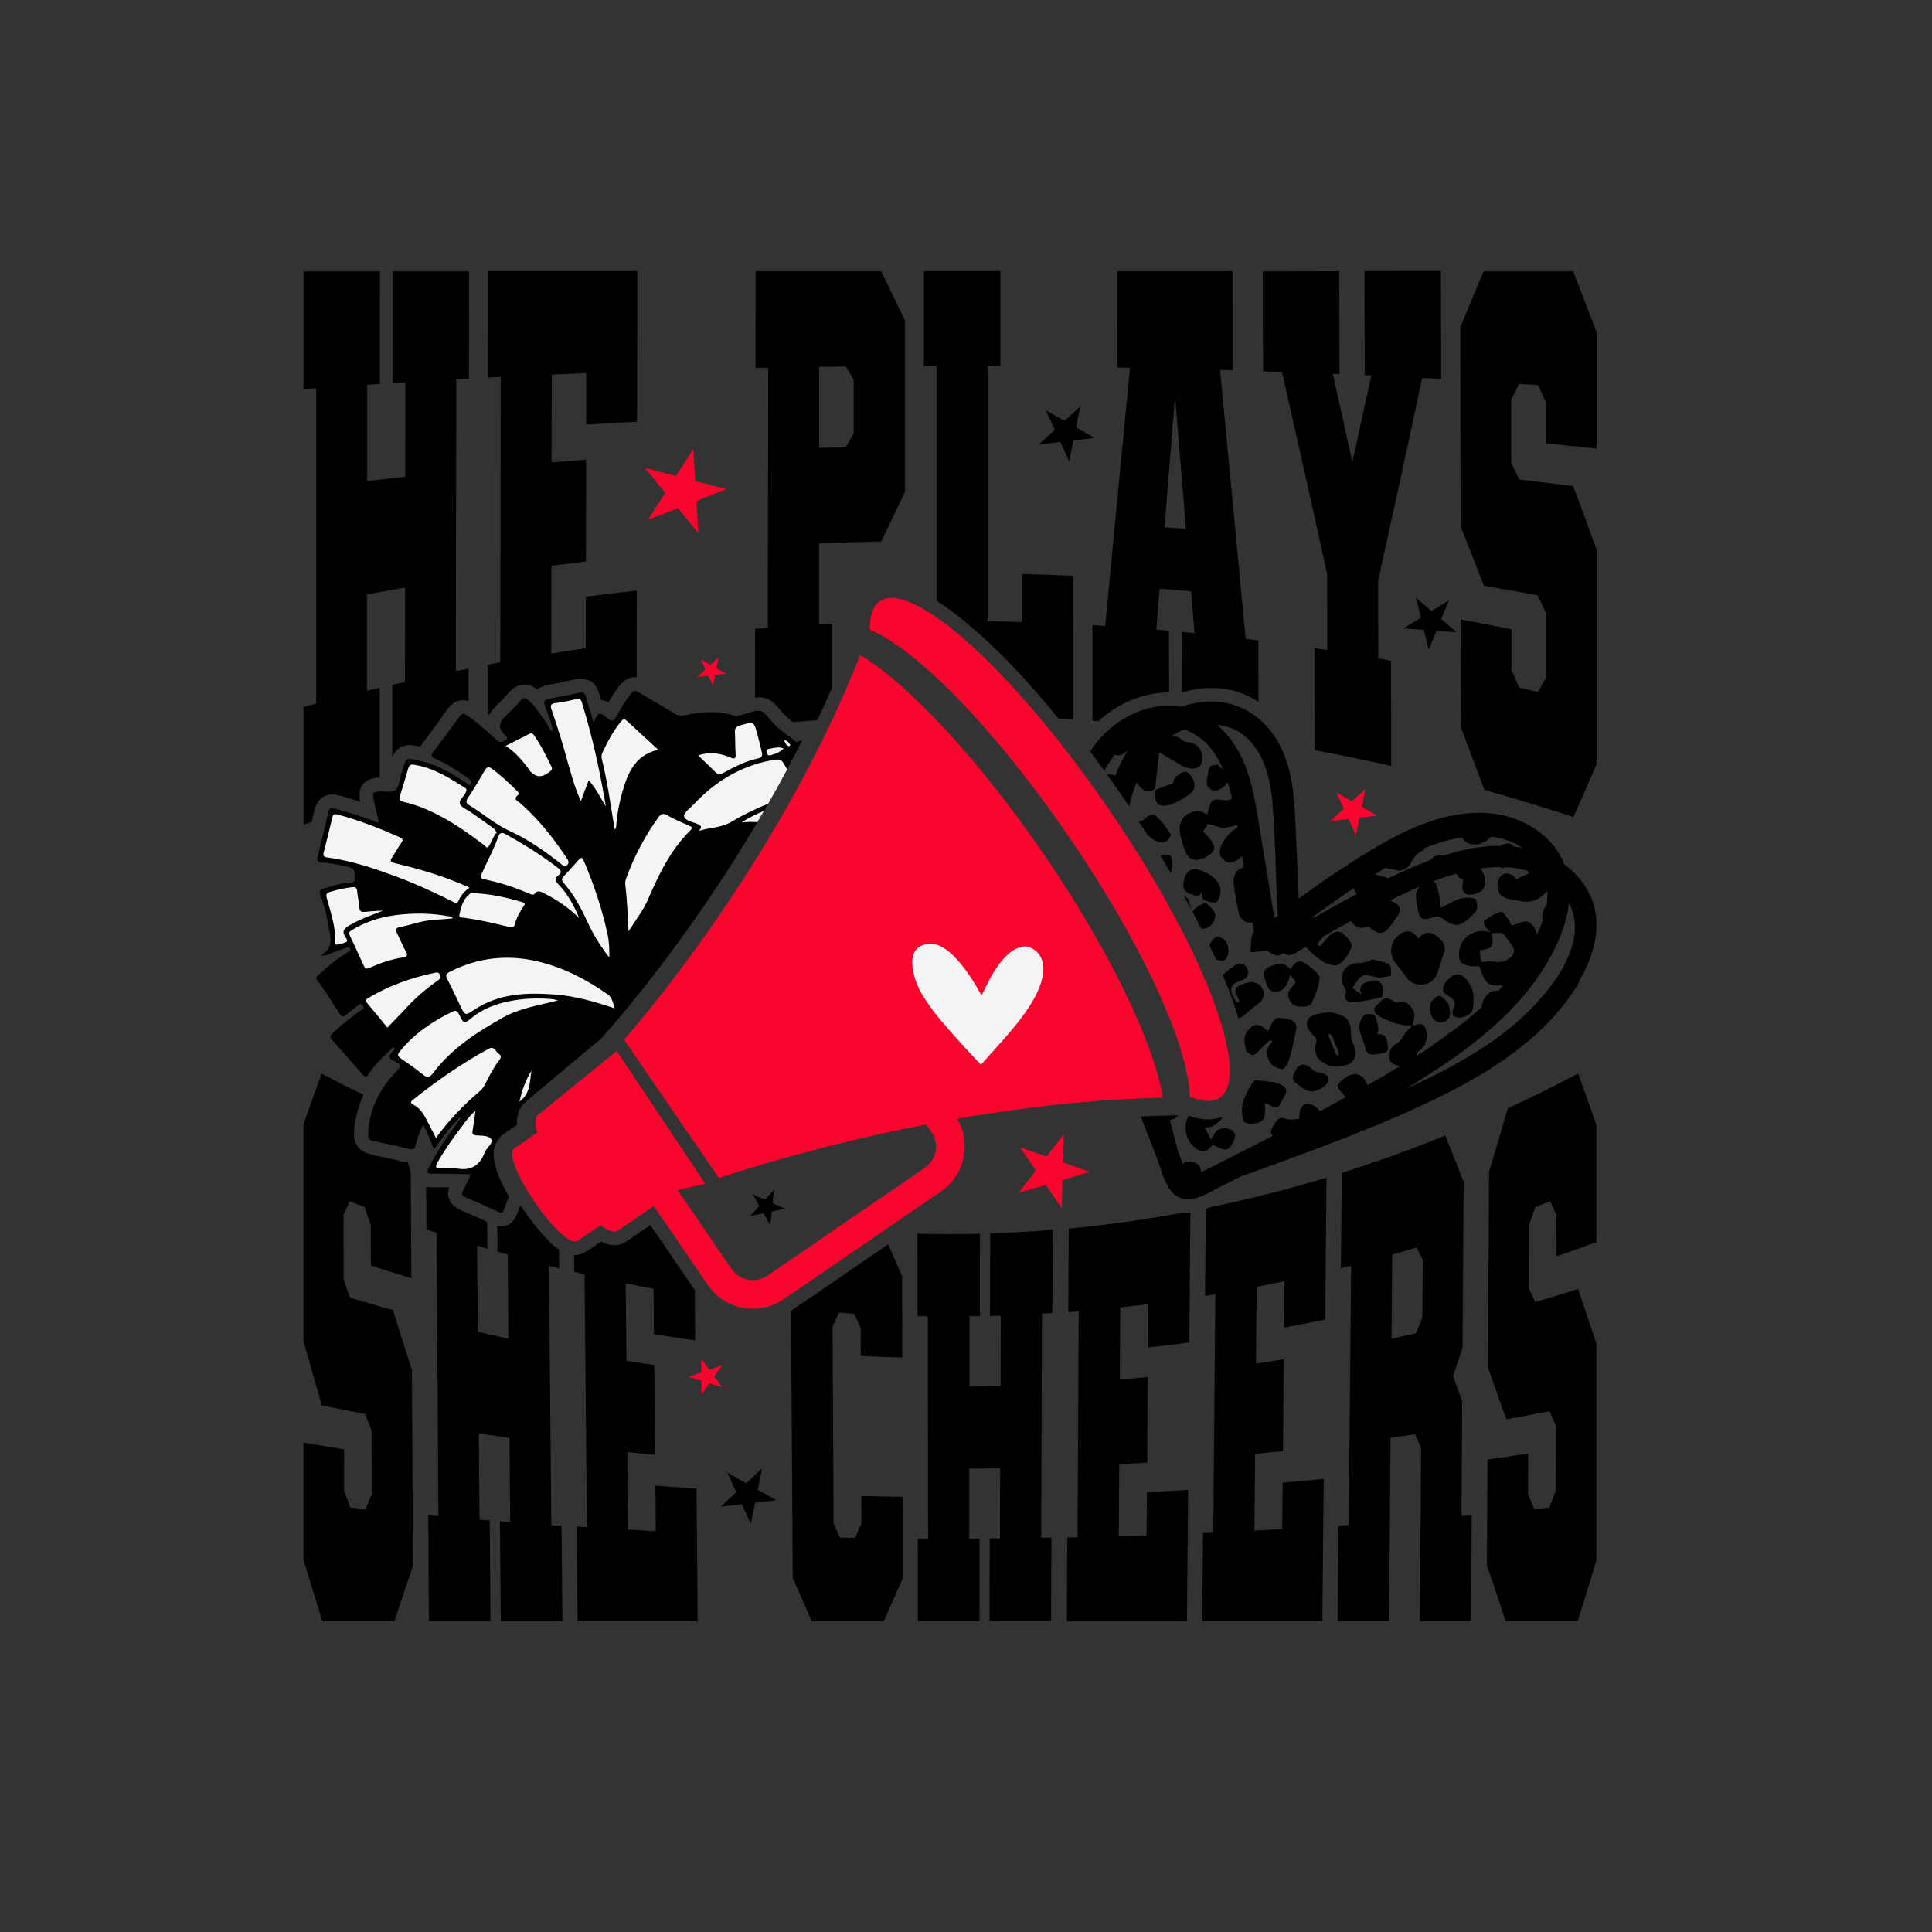
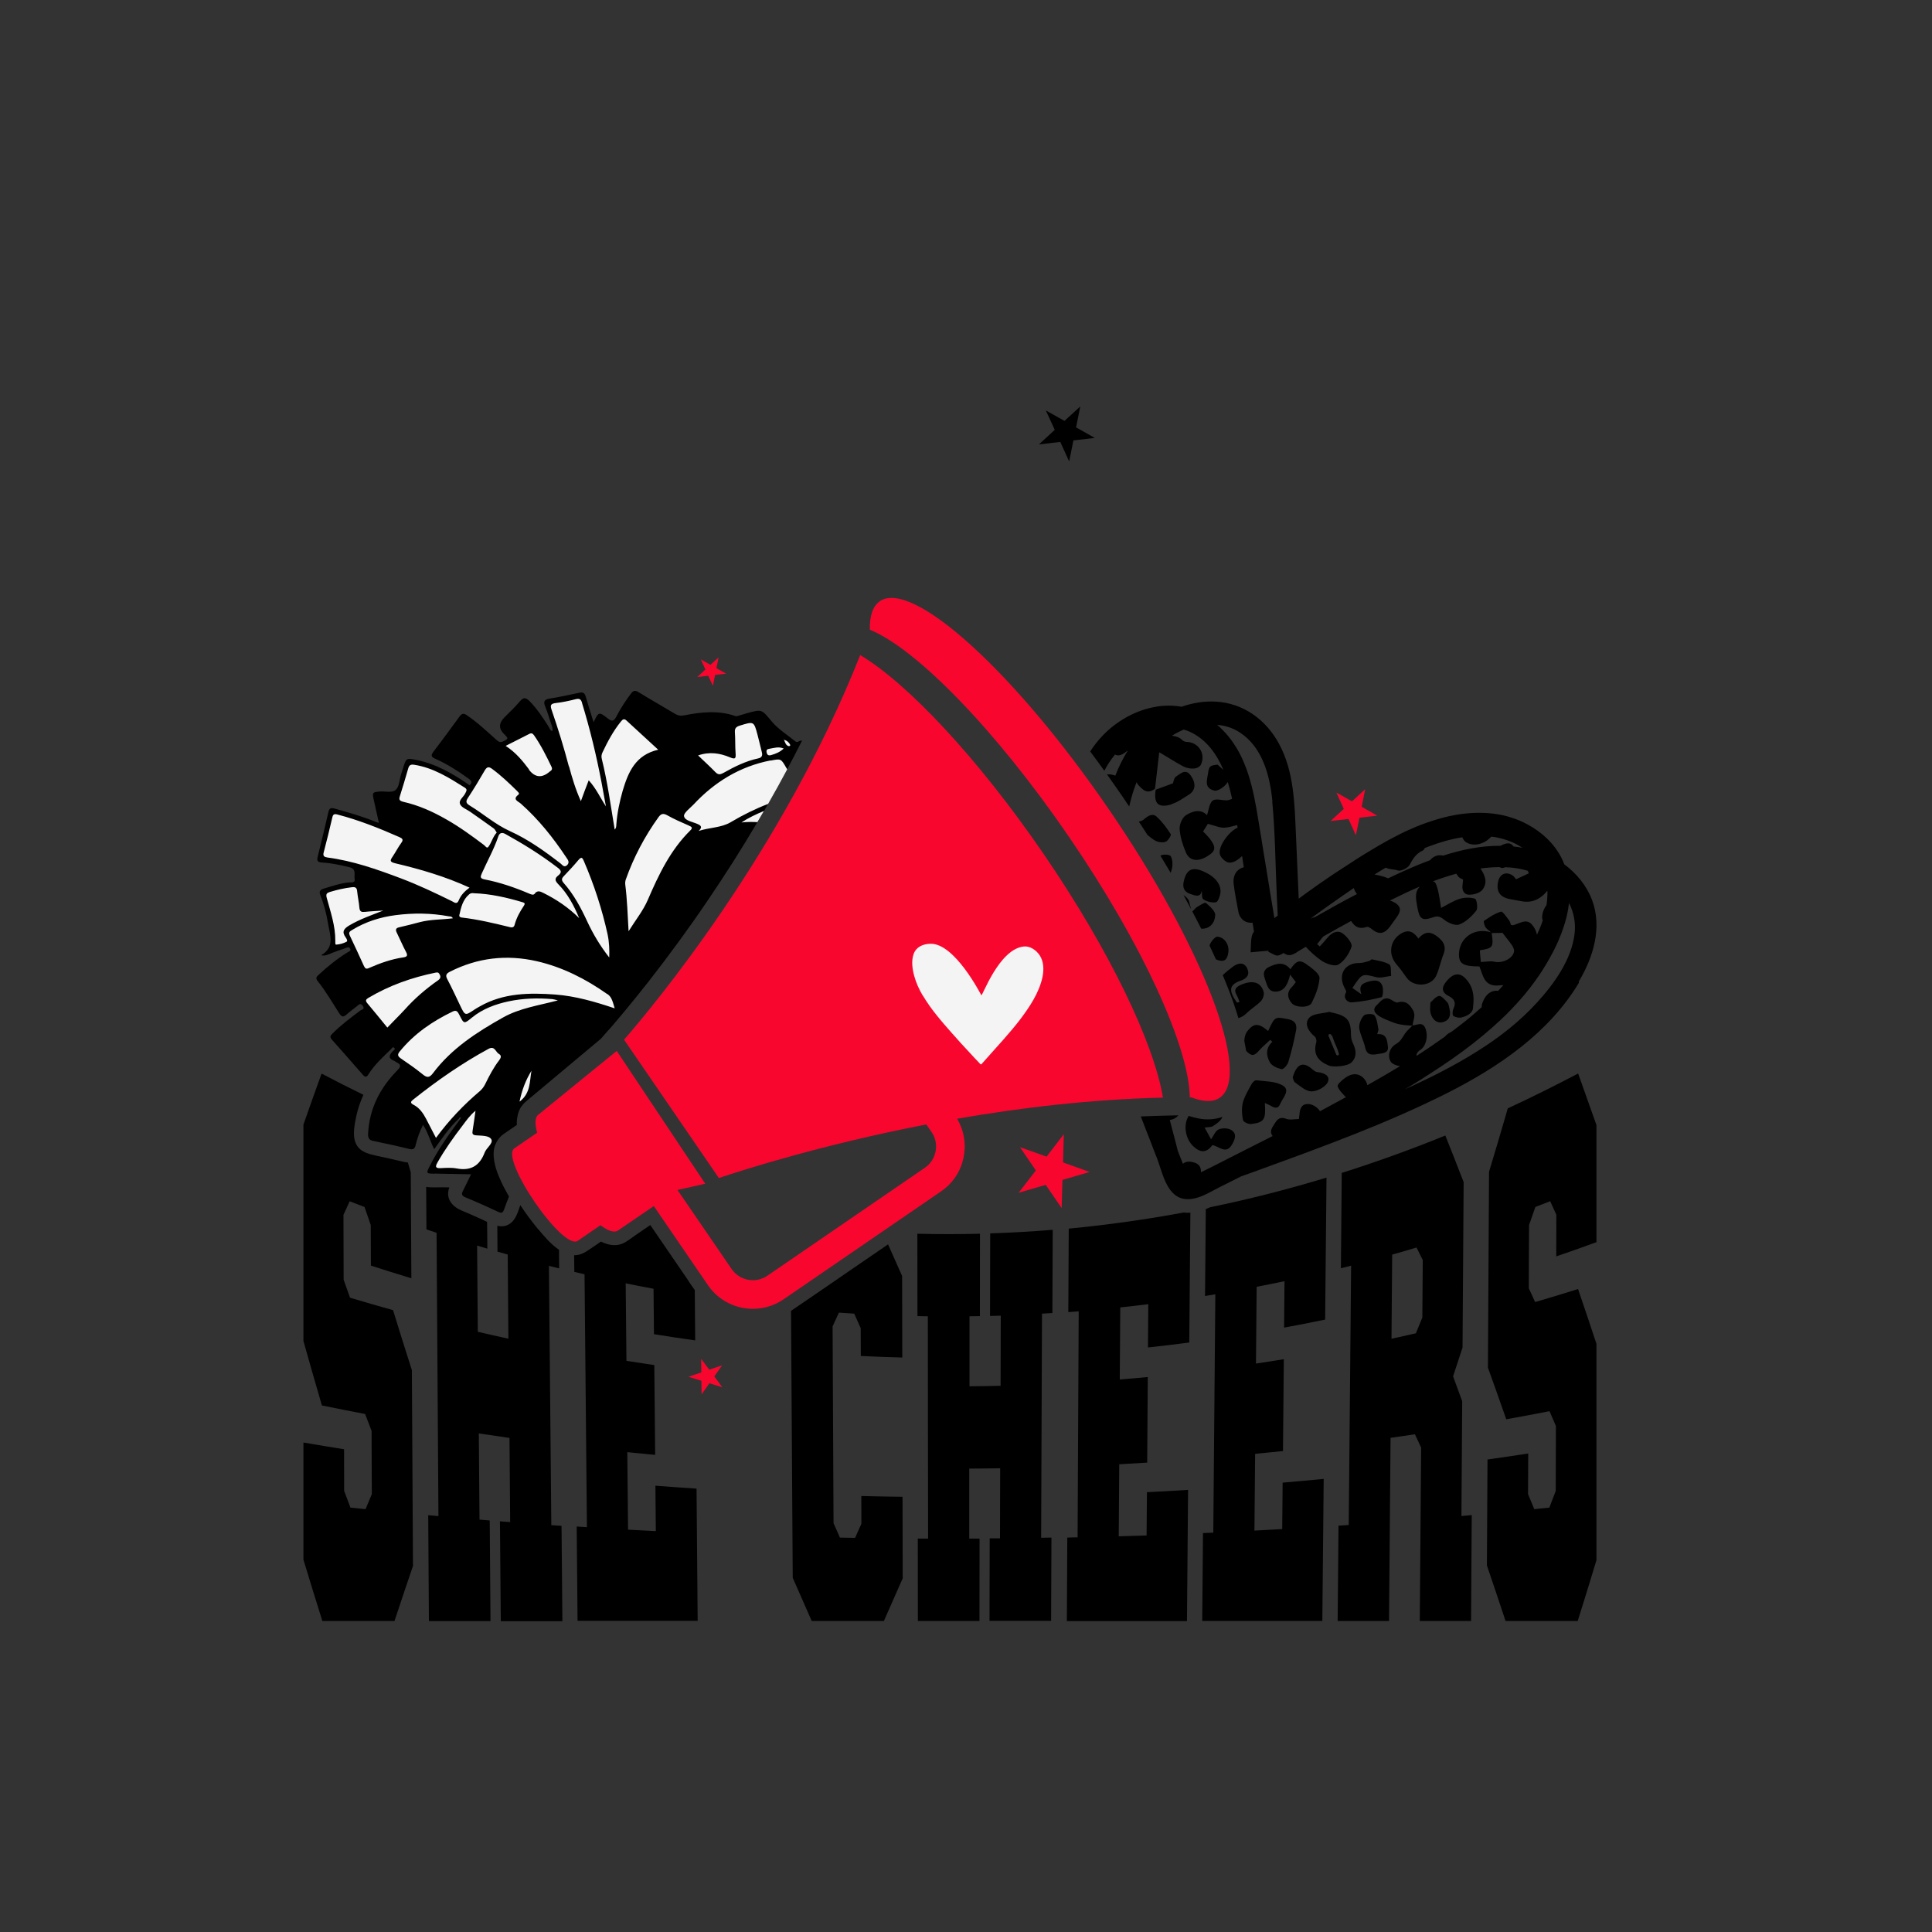
<svg xmlns="http://www.w3.org/2000/svg" viewBox="0 0 2268 2268" version="1.1" id="Capa_1">
  <rect x="0" y="0" width="2268" height="2268" fill="#333333" stroke="none" />
  <defs>
    <style>
      .st0 {
        fill: #f4f4f4;
      }

      .st1 {
        fill: #f9062f;
      }
    </style>
  </defs>
-   <polygon points="816.1 564.7 813.9 527.1 793.5 558.9 757 549.4 780.9 578.5 760.6 610.3 795.8 596.5 819.7 625.7 817.5 588.1 852.6 574.2 816.1 564.7" class="st1" />
  <path d="M1365.2,1288.5c-84.9,2-167.6,11.9-241.7,24.8,17.1,28.6,9.2,66.1-18.7,85.2l-185,126.8c-29,19.8-68.8,12.5-88.7-16.6l-63.6-92.9-41.9,28.6c-4.7,3.2-12.1.4-20.7-6.1l-26.7,18.3c-17.5,12-92-96.6-74.3-108.6l26.7-18.3c-2.9-10.4-2.9-18.3,1.8-21.5l91.6-74.5,103.9,155.9-32.6,7.3,63.6,92.9c9.4,13.7,28.3,17.2,41.9,7.8l185-126.8c13.7-9.4,17.2-28.3,7.8-41.9l-6.2-8.9c-121.4,23.5-213.9,52.9-243.5,62.9l-111.3-162.4c34.3-39.4,186.2-221.4,277.2-451.5,55.5,33.1,137.8,120.4,215.2,233.3,77.9,113.7,129.7,222.6,140.2,286.2h-.1ZM1032.8,705.9c-8.3,5.7-12,17.1-11.7,33.3,54.4,22.2,147.2,116.7,233.6,242.9,86.8,126.6,141.4,247.6,142,306.1.4,0,1,0,1.5-.1,14.2,5.5,25.8,6,33.7.5,38.3-26.2-20-178-130.4-338.8-110.2-161-230.6-270.2-268.8-244h.1Z" class="st1" />
  <path d="M939.8,869.3c-2,.8-4.1,2.8-6.1,1-9.4-7.6-20-14.2-27.6-23.2-12.1-14.3-11.1-14.9-29.4-9.8-3.1.9-6.1,1.9-9.2,2.7-1.4.4-2.5,1.1-4.2.6-19.8-6.9-39.8-4.8-59.8-.9-4.2.9-7.6.4-11.2-1.8-14.1-8.5-28.6-16.7-42.8-25.4-4-2.5-6.2-1.8-8.8,1.7-6.4,8.5-12.2,17.4-17.1,26.9-2.9,5.5-4.9,6.3-10,2.4-10.7-8.4-10.9-7.9-16.8,4.4-3.2-10.5-6.4-20.2-9.2-30.1-1.1-4.2-3.2-5.6-7.4-4.6-11.6,2.5-23.2,5-35,6.9-6.3,1.1-7.6,3.4-5.1,9.5,2.8,6.6,4.6,13.6,7,20.3.9,2.7,2.2,5.4,1.2,8.5-2.9-1.3-3.3-3.9-4.6-5.9-6.5-10.2-13.2-20.3-21.7-29.1-4.5-4.5-7.3-5.4-11.7-.1-5.7,6.8-12.3,12.9-18.5,19.2-6.4,6.6-6.4,13.1,0,19.3,5.3,5.1,5.1,5.6-1.6,8.7-3.7,1.6-5.4-.3-7.7-2.2-11-9.8-21.8-20.1-34.2-28.5-4.1-2.9-6.2-2.3-9,1.5-10.1,13.8-20.1,27.6-30.5,41.1-3.5,4.7-2.3,6.4,2.4,8.4,13.8,6.2,26.5,14.3,38.8,23.2,3.5,2.5,4.8,4.8,1.2,7.8-19.2-13.4-39.2-25-62.4-29.7-12-2.5-12.1-2-15.7,9.8-.7,2.4-1.5,4.7-2.3,7.1-1.9,6.2-1.9,13.9-5.9,17.9-4.4,4.4-12.7,1.7-19.3,2.3-8.4.7-8.7,1.3-6.9,9.5,2,8.8,3.9,17.7,6.1,27.3-2.3-.7-3.4-1-4.5-1.5-15.6-6.3-31.8-10.9-47.9-15.4-4.1-1.1-5.8-.1-6.8,3.9-4,17.5-8.3,35.1-12.6,52.5-1.2,4.6-.5,6.7,4.9,7,11.1.7,22,3,32.8,5.7,8,2.1,4.8,8.8,5.6,13.4,1.1,5.2-4.1,4.2-6.7,4.3-10.3,1-19.8,4.3-29.4,7.2-4.3,1.3-6,3.3-4.1,8,4.4,10.9,7.2,22.1,9.1,33.6,2.1,12.8,8.3,27.2-8.2,36.6,3.5,1,5.9.1,8.5-.9,6.4-2.7,12.9-4.9,19.5-7.2,2-.7,4.5-2.3,6,.3,1.6,3.1-1.8,3.6-3.4,4.7-12,7.5-23,16.3-33.4,26-2.5,2.2-4.1,4-1.4,7.4,9.7,12,17.3,25.4,25.6,38.2,2.9,4.5,5,4.2,8.6,1,3.8-3.4,8.1-6.5,12.1-9.7,2.1-1.7,3.8-4.1,6.6-.5,3.2,4.2-1.2,4.5-2.8,5.7-11.3,8.5-22.5,16.9-32.6,27-1.9,1.9-3.7,3.7-1,6.8,12.4,13.9,24.6,27.8,36.8,41.8,2.4,2.7,4.2,2.9,6.2-.4,7.1-11.4,16.9-20.4,26.5-29.6,1-1,2.2-3.6,4-1.8,1.8,1.8-.6,2.9-1.8,4-4.6,4.7-5.4,8.8,2.1,11.4.9.4,1.6,1.3,2.5,1.6,5.9,2.8,4.8,5.3.7,9.5-20.2,20.6-32.8,45-34.2,74.3-.2,4.7.9,7.4,5.8,8.4,14.3,3,28.4,6,42.6,9.5,4.9,1.2,6.5-.5,7.5-4.9,1.9-7.9,4.6-15.5,8.6-23.4,6,9,8.2,18.9,13.1,28.6,9.3-12.9,17.8-25.7,29.1-36,.5-1.4,1.2-1.9,2.5-1.1-.4.7-.9,1.4-1.4,2.2-13.2,17.6-25.9,35.6-35.8,55.4-3.9,7.7-3.6,8.1,4.9,8.2,1.8-.1,3.4-.2,5.2,0,12.7.2,25.4.4,38.8.7-3.5,7-6.4,13.3-9.5,19.4-2.1,3.9-1.5,5.9,2.9,7.7,13.1,5.4,25.9,11.1,38.6,17.1,4.3,2,5.4.7,6.8-3,1.8-5.1,3.7-10.1,5.7-15-4.1-7.2-7.8-14.1-10.7-20.9-2.5-5.5-4.4-10.9-5.7-16.3-.8-3-1.2-5.8-1.5-9.1-.1-2.1-.3-4.3,0-6.8.2-2.4.7-5,1.9-7.9.7-1.8,1.8-3.9,3-5.7,1.8-2.5,4.1-5,6.8-6.8l15.4-10.6c-.2-2.2,0-4.4.2-6.8.4-2.8,1-5.9,2.1-9,.8-2.1,1.9-4.3,3.4-6.3,1.6-2.3,3.7-4.4,5.9-6.2l87-72.8,7.7-8.8,3.2-3.5c8.5-9.8,24.7-28.9,45.6-55.5,10.9-13.9,23-29.9,36-47.7,10.9-15,22.5-31.4,34.3-48.9,18.4-27.1,37.5-56.9,56.5-89.1,2.6-4.3,5.2-8.8,7.8-13.2,1.6-2.9,3.3-5.6,4.9-8.5,7.5-13.1,15-26.6,22.4-40.5,6.1-11.3,12-22.9,18-34.7-.7.3-1.5.5-2.1.8l.2-.4ZM920.3,867.5l.3.3c.3.3.3.7-.2,1.1.1,0,.3-.3.5-.3,0,0-.3.3-.5.3-.3-.4-.7-.8-1-1.2.3,0,.8-.3,1-.2Z" />
  <path d="M427.4,1134.4c-5.5-12-11-24.2-16.8-36.2-1.9-4.1.6-5.1,3.1-6.7,15.6-9.5,32.8-14.9,50.7-17.2,20.9-2.7,41.8-2.5,62.6,1.4,1.5.2,3.4-.1,4.6,2.3-13,1.7-26.1,1.2-38.7,4.5-8.1,2.2-16.3,4.2-24.4,6.1-3.8.8-4.5,2.8-2.7,6.3,3.7,7.5,6.9,15.2,10.9,22.7,2.4,4.4.8,5.7-3.3,6.3-13.9,2-27.3,6.8-40.1,12.4h0c-3.1,1.5-4.5.9-5.8-1.8ZM620.9,903.4h-.1c7.2,9.5,15.4,10.3,24.6,2.3.1-.1.4-.3.7-.5,2.1-1.3,2.3-3.1,1.3-5.1-6.1-12.7-12.3-25.2-20.4-36.8-1.7-2.5-3.3-3.1-6-1.6-8.7,4.5-17.5,8.8-27.4,13.9,12,7.8,19.9,17.6,27.5,27.7ZM473.6,941.3h0c18,4.1,34.5,11.5,50.5,20.7,15.5,8.8,29.9,19.3,44.1,30,1.5,1.1,3.4,4.6,5.2,2,3.8-5.1,5.1-11.7,9.7-16.6-1.2-1.8-2.1-3.9-3.5-4.9-9.2-6.7-18.4-13-27.7-19.6-4.1-2.9-9.9-4.8-11.7-8.7-2.3-4.8,4.1-8.6,6.1-13.1,1.1-2.3,2.6-4.3-.4-6.3-18.6-11.7-37.1-23.5-59.5-27-4.7-.8-6.2.7-7.3,4.7-3.1,10.7-6.2,21.3-9.6,31.9-1.4,4.2-.7,5.7,4.1,6.9ZM384.1,1006.6c30.1,3.9,58.4,13.9,86.5,24.5,20.6,7.8,40.4,17.2,60.1,26.9,2.6,1.3,5.7,4.2,7.8-1,2.5-6.1,6.8-10.7,12.7-15-28.7-13.2-57.8-21.6-87.3-28.6-6.7-1.6-6-3.4-3-7.8,3.6-5.4,6.5-11.1,10.3-16.3,2.6-3.6,1.2-5-2.1-6.5-23.8-10.5-47.8-20.1-72.9-26.6-3.9-1.1-5.3-.2-6.1,3.5-3.2,13.6-6.5,27.4-10.1,40.9-1.1,4.1.4,5.4,4,5.9h.1ZM428,1070.4c-4.1.6-5.7-.7-6.1-4.8-.5-6.5-2-12.7-2.6-19.1-.3-4.1-1.8-5.5-6-5-8.9,1-17.4,3-26.1,5.6-3.5,1.1-4.8,2.3-3.7,6.7,4.5,16.7,10.3,33.1,10.1,50.6.1,1.5-.4,4.7,1.1,4.5,4.1-.3,8.3-1.4,12-3.3,1.9-1,.1-3.7-.9-5.2-4.9-6.6-2.1-10.2,4-13.9h0c12.6-7.5,26.2-12.1,40.1-17.6-7.3.5-14.7.8-22,1.6ZM556.6,1048.6h0c-3.1-.5-4.7.2-6,1.4-7.4,6.3-9.4,15.3-11.4,24.3-.4,1.8,1.4,2.7,2.8,2.8,19.3,2.2,38.3,6.8,57.1,11.4,2.8.6,4.4-.4,5-2.8,2.2-8.2,6.2-15.5,11-22.6,1.2-1.9,1.2-3.1-1.1-3.8-19.2-5.8-38.7-10.1-57.5-10.7ZM668,899.7c3.6,13.4,7.6,26.8,13.9,40.8,3.2-8.8,6-16.3,9.2-24.5,8.7,9.5,13.4,20.3,20.2,30.6-1.8-9.4-3.4-18.9-5.2-28.3-6-31.5-13.5-62.5-22.9-93.2h.1c-1.3-4.3-3.1-5.4-7.5-4.3-7.6,1.9-15.3,3.6-23.3,4.5-5.6.7-7,2.2-5,7.9,7.5,21.8,14.4,44,20.3,66.5ZM839.7,906.3c3.3,3.4,5.6,3.2,9.5,1h.1c12.9-7.3,26.2-13.9,40.7-17,4.4-.9,5.4-3.4,4.3-7.5-1.7-6.6-3.2-13.4-5-20.1-4.3-16.1-4.3-16-20.8-10.9-4.1,1.3-6.1,2.9-5.8,7.7.6,8.1.2,16.3.8,24.5.4,5.8.2,8-6.7,5-11.5-4.8-23.7-6.9-37.3-2.2,7.4,7.1,14,13.1,20.1,19.4ZM905.5,886.3h.1c5.3-1.5,10.1-3.5,14.4-7.6-5.8-2.5-11-.7-16.3.2-2.9.5-4.5,1-3.7,4.7.9,3.5,3,3.4,5.4,2.8ZM715.2,1123.9s0,0,0,0h0s0,0,0,0ZM713.3,1097c-6.5-29.6-15.9-58.4-27.9-86.2-1.6-3.7-2.7-5.6-6.3-1.3-5.5,6.6-11.5,13-17.4,19.2-2.6,2.7-2.6,4.7-.2,7.6,12,13.5,20.4,29.3,27.9,45.5,7,15,15.4,29,25.8,42.2.3-9.1,0-17.9-1.9-26.9ZM628,1048.6h0c3.2-3.5,6.2-2.2,9.8-.4,15.5,7.7,29.6,17.2,42.1,29.6-6.1-14.7-13.5-28.7-24.6-39.9-4.3-4.4-4.1-6.9.1-10.2,4.7-3.8,3.2-6.2-1.1-9.4-19.3-14.8-39.8-27.5-61.1-39.3-4.9-2.7-7.3-.2-8.3,3.1-5.1,15-12.9,28.8-19.3,43.2-1.8,4-2.1,5.9,3,7,18.2,3.5,35.7,9.5,52.8,16.8,2.3.9,4.7,2.2,6.7-.3ZM551.4,945.7h.1c15.9,9.6,29.9,22.2,47.2,30,21.4,9.7,40.7,23.5,59.3,37.9,2,1.5,4.1,5.2,7.5,2.2,3.5-3.1,1.5-6.2-.7-9.2-15.4-23.2-32.6-44.8-53.5-63.3-3.1-2.7-10.3-4.9-2.5-10.6.3-.2.2-.8.4-1.7-.6-.8-1.5-1.7-2.2-2.5-9.2-9-18.5-17.9-28.9-25.6-4.2-3.2-6.4-3-9.1,1.6-6.3,10.9-12.8,21.7-19.8,32.3-3,4.5-1.6,6.5,2.1,8.7ZM870.4,965.5c6.3-.7,12.5-.7,18.7-.4,2.6-4.3,5.1-8.7,7.7-13.1-9.1,3.8-18.1,8-26.4,13.5ZM772.7,880.1c-13-11.9-25.2-23.1-37.3-34.3-2.8-2.6-4.5-1.3-6.5,1.2-8.9,11-15.6,23.5-21.6,36.2-1.2,2.4-1.6,5.1-.8,7.9,6.7,27.1,10.4,54.7,15.1,82.7,1.9-1.8,1.8-3.9,1.9-5.7,1-13.6,3.8-26.9,7.5-39.9,6.5-21.8,15-42,41.7-48.1ZM808.8,969.2h0c-8.8-3.8-17.7-7.7-26-12.4-4.6-2.4-7-1.3-9.8,2.5-16.3,22.7-29.1,47-38.4,73.2-.6,1.8-.8,3.9-.6,5.8,2.2,17.6,2.8,35.3,3.9,54.9,8.3-13.3,17.2-24.3,22.6-36.9,12.8-29.7,26.6-58.6,50-81.6,3.2-3.1,1.2-4.2-1.8-5.5ZM889.1,965.2s0,0,0,0c0,0,0,.1,0,.1h.1ZM904.6,892.7h-.1c-35.9,7-65.6,25.2-90.3,51.7-4.2,4.4-12,10.1-11.2,13.8,1.1,5.4,10.1,6.5,15.8,9.1,5,2.1,5.5,4.2,1.3,8.2,12.7-4.2,26.4-3.7,37.5-10.2,14.3-8.5,29-15.8,44.1-21.6,7.5-13.1,15-26.6,22.4-40.5-.3-.7-.6-1.2-1-1.7-6.3-11.1-6.3-11-18.5-8.6ZM927.6,874.4c-1.3-2.8-3.5-4.9-6.6-5.7,0,0-.3.3-.5.3,1.3,2.7,1.9,5.9,5.3,6.9.8.2,2.3-.6,1.8-1.5ZM623.9,1257c-6.8,11-11.2,22.6-14,36.2,13.2-9.9,11.7-23.7,14-36.2ZM585.8,1237.4h.1c-4-2.1-5-10.1-12.3-6.2-31.4,17-60.6,37.4-88.4,59.5-3,2.4-4.1,3.9.2,6.2,6.9,3.5,11.2,9.7,14.7,16.3,3.8,7.2,7.5,14.5,11.7,22.6,15.4-21,32.6-38.9,51.7-55.1,2.6-2.3,4.6-5,6.2-8.3,4.7-9.6,9.6-19,16.1-27.5,2-2.6,3.5-5.6,0-7.6ZM514,1151h.1c2.6-2,3.7-3.9,2.1-6.9-1-1.9-1.6-2.9-4.5-2.4-28,5.7-54.5,15-79.2,29.7-2.9,1.7-3.9,3.2-1.4,6.2,8.3,9.8,16.3,19.8,23.6,28.7,6.9-7.3,13.9-14,20.3-21,11.6-13,24.6-24.2,38.8-34.2ZM559,1332.8h-.1c-4.3-.4-4.7-2-4.1-5.5,1.3-7.4,2.1-14.8,3.4-23.4-6.8,5.6-10.9,11.7-15.3,17.5-10.5,13.7-20.5,27.8-29.1,42.8-2.2,3.9-4,7.5,3.4,7.1,6.3-.3,12.9-.8,19.2.4,16.4,3,26.7-3.3,32.5-18.6,2.1-5.7,10.3-10.9,7.9-15.5-2.5-4.8-11.5-4.3-17.7-4.8ZM772.7,880.1s0,0,0,0h0ZM648.7,1172.9c-17.4-1.5-34.8-1-51.7,2.6-15.4,3.3-30.4,8.8-42.9,19-9.4,7.7-9.4,7.8-14.9-3.2-1.8-3.3-3.1-6.1-7.7-3.9-23.9,11.5-45.3,26.1-62.2,46.9-2.8,3.5-2.7,5.4,1.1,8.1,8.7,6,17.5,12,25.7,18.7,5.1,4.2,8,4.3,12.2-1.3,21.7-28.9,51.4-48.1,82.3-65.4,19.4-10.9,41.4-14,64.3-20-3-.8-4.6-1.3-6.3-1.5h.1ZM712.9,1167c-25.3-17.8-52.3-31.6-82.6-38.6-35.5-8.1-69.6-4.2-102.1,12.3-4.4,2.2-5.5,4.3-3.1,8.8,5.3,10,10,20.3,14.9,30.5,6,12.5,5.9,12.6,16.9,5.2,2-1.4,4.2-2.5,6.4-3.8,27.7-15.8,58.1-16.1,88.6-13.9,23.7,1.8,46.4,8.4,69.7,16.2-3-10.8-4.4-13.8-8.6-16.8Z" class="st0" />
  <path d="M1374.5,1005.2c-1-2-8.9-2.7-11.9-.9,0,0-.3,0-.3.3,4.1,6.7,8.1,13.5,12,20.1.5-1.4.9-3,1.3-4.4,1.2-4.8,1-10.8-1.1-15h-.1ZM1392.4,1056.4c2.1,3.7,4,7.4,6,11.2-1.1-3.6-1.8-6.1-2.3-8.7-.6-3.1-3.5-6.2-6.8-8.1,1,1.9,2.1,3.7,3.2,5.6h-.1ZM1395.5,1309.8c-6.6,10.3-4.3,26.7,5.3,35.8,8.7,8.2,15.7,7.7,22.4-1.3,7.9,1.1,16,11.6,23.1-.8,3.6-6,6.4-13.3-1.9-17.5-3.9-1.9-10.2-1.9-14.1,0-3.6,1.8-5.6,7.2-8.6,11.4-2.5-4.5-4.7-8.4-7.6-13.7,4.4-.7,7.6-.4,9.7-1.7,4.1-2.6,8.6-5.7,10.8-9.7.1-.3,0-.7,0-1.1-.4,0-.9.3-1.3.5-3.8,1.2-7.6,1.9-11.3,2.2-5.5.4-10.8,0-15.9-1.1-3.5-.7-7-1.7-10.6-2.8h.1ZM1706.3,1192.6c2.5,1.8,6.8,2.6,9.8,1.7,7.2-1.9,13.4-5.5,13.2-12.7,1.8-13.8-.6-24.5-9.3-33.3-6.8-7-14.2-5.6-21.6,3.2-6.1,7.1-6.9,13.2,2.5,17.9,6.4,3.3,8.7,7.7,5.3,14.7-1.2,2.4-1.4,7.6,0,8.6h0ZM1689.3,1169.1c-4.3,1-7.7,5.8-10.1,7.8-.2,5-.5,7.1-.3,9.3.6,8.8,7,15.4,14,13.9,9.2-2,10.4-8.5,8.6-16.3-.6-2.4-.9-5.3-2.4-7-2.8-3.1-7.2-8.2-9.8-7.6h0ZM1685.1,1097.9c-7.3-5-14-3.4-20,3.9-5.5-8-11.7-11.3-20.7-5.7-12.7,7.9-15.1,24-5.3,35.6,4.4,5.1,8.3,10.4,12,15.8,8.2,11.8,28.8,10.9,34.8-2,3.7-8,5.3-16.9,8.6-25.2,4.3-10.8-1.6-17-9.3-22.4h0ZM1560.8,1188c21.3,4.3,25.1,9.1,25.2,28.2,0,3.3,1.5,6.9,2.9,10,3.4,7.5,3.7,14.8-2.1,20.8-4.8,4.9-21.8,6.1-27,3.8-12.6-5.2-18.6-13.2-14.6-27.3.6-2-.4-5.5-1.7-6.6-7.6-6.1-12.7-15.2-6.7-22,4.7-5.3,15.8-5,23.9-7.1,1-.2,2.1.3.1,0h0ZM1560.8,1213.9c-1.1,0-1.6,1.4-1.2,2.3,3.5,8.3,6.2,15,9,21.7.3.8,1.2,1.2,2,1,.8-.2,1.4-1.2,1.1-2-2.1-7.9-4.8-11.5-7.3-19.4,0-.3-1.7-4-3.6-3.6h0ZM1456.2,1151.4c7.4-2.7,11.2-6.9,8-14.4-3.8-8.4-11.3-6.2-16.3-2.6-4.3,3.2-8.5,6.5-12.5,10.3,2.3,5.6,4.7,11.3,6.8,16.8,4.6,11.8,8.4,23,11.6,33.7,3.4-1.1,6.7-2.8,9.7-5.9,5.3-5.2,11.9-9,16.9-14.3,2.3-2.5,3.9-7.6,3-10.7-3.5-11.9-13.6-14.2-27.6-7.8-5.9,2.8-7.3,6.2-4,11.7,1.4,2.5,2.3,5.4,3.3,8-.9.3-1.9.5-3,.8-10.1-14.3-9.3-20.9,4-25.7h.1ZM1463.6,1211.6c-1.9,2.6-2.7,6.4-2.9,10.3.8,3.9,1.5,7.9,2.2,11.7,2.3,2.7,6,5.2,8.1,4.8,4.1-.7,7.3-5.9,10.9-9.2,3.1-2.8,6.1-5.7,9.2-8.5.9.8,1.8,1.5,2.5,2.3-8.2,7.5-7.2,16.5-2.8,24.2,2.4,4.1,8.6,6.8,13.7,7.9,2.1.4,6.8-4.8,7.8-8.1,3.7-12.1,6.7-24.6,9.1-37.1,1.4-7-.8-11.9-9.4-13.5-15.4-2.9-15.3-3.5-23.3,13.9-11.3-9.5-17-9.8-25.2,1.2h0ZM1536.5,1134.1c-10.2-8.2-14-7.4-21.7,3.7-7.4-9.3-16.1-6.9-24.9-2.8-5.9,2.8-7.5,7.3-5.3,13.2,2.6,6.9,3.5,16.3,13.1,15.9,10.9-.5,14.3-9.8,16.8-20,2.4,3.1,4.3,5.6,6.7,8.8-1.9,2.3-3,4.2-4.6,5.7-6.3,6.2-5.4,13.1-.2,19.1,4.8,5.5,20.4,5.6,23.4-.4,4.5-9.1,8.6-19.2,9.2-29.2.2-4.6-7.5-10.2-12.6-14.3v.3ZM1630.9,1132.1c-5.9-3.4-13.3-4.3-20.3-5.9-1-.2-2.2,1.8-3.6,2-3.7.9-7.4,2.3-11.2,2.3-16.7-.3-25.3,13-17.9,28.2,1,2,3,5,2.2,6.3-4.3,7.6,2.9,11.9,6.2,11.7,12-.7,23.9-3.1,35.6-6.1,1.5-.4,2.4-9.7.7-13.7-3-7.1-9.4-6.5-16.3-4.5-6.9,2-11.8,4.4-8.1,14.8-4.6-3.3-7.3-5.1-10.6-7.4,11.6-17.5,11.4-16.9,27.8-12.7,5.3,1.4,11.8-.8,17.7-1.5-.6-4.6.4-12-2.2-13.5h-.1ZM1474.4,1268.2c-1.5-.2-4.2,2.6-5.3,4.7-3.8,7-8.1,14-10.1,21.5-1.6,6.5-1.2,13.9.2,20.5.4,2.2,6.6,5.1,9.7,4.6,15.3-2,17.3-5.2,15.9-24.7,2.9,1.3,4.8,2.1,6.7,3.1,4.3,2.6,8.7,4.5,11.3-1.9,2.9-7.1,12.4-16.1,3.2-21.6-8.7-5.3-20.9-4.9-31.6-6.3h0ZM1358.2,959c-5-4.7-10.3-1.6-15.1,2.7-1.6,1.4-3.8,2.3-6.2,2.8,3.4,5.3,6.8,10.4,10.1,15.6,3.4,2.9,6.3,5.3,9.7,7,3.4,1.7,8.4,2.3,11.8,1,2.8-1.2,6.6-7.5,5.9-8.8-4.7-7.3-9.8-14.3-16.2-20.2ZM1426.6,1074.4c.2-4.8-6.4-10.6-11.1-14.5-1.3-1-7,3-10.4,4.9-1.3.8-2.3,2.2-5.4,5.2,3.7,6.9,7,13.6,10.4,20.2,8.6.6,16-5.3,16.4-15.8h.1ZM1413.3,1023.2c-13.7-6.1-20.5-2.7-23.7,11.6-1.6,6.9.4,12.1,7.4,14.5,5.9,2.1,12.5,4.9,13.8-4,.5,3.3-.3,9,1.8,10.4,4,2.6,10,4.3,14.7,3.5,2.3-.3,4.8-6.7,5.3-10.5,1.5-10.2-5.9-19.5-19.2-25.4h-.1ZM1375.2,944c7.2-2.2,13.6-6.9,20.2-11,8.1-5,9-13.2,2.5-22.5-6.2-8.9-12.3-2-17.3,1.1-2.6,1.6-3.1,6.7-3.7,8-7.5,2.7-13.9,5-20.2,7.4-2.6,16.3,2.9,21.9,18.5,17.3v-.3ZM1618.1,1208.1c-1.1-5.6-1.5-11.9-4.6-16.2-1.5-2.1-10.2-2-12.4.2-3.3,3.4-5.9,9.8-5.5,14.6,1,7.8,5.4,15.2,7,23.1,2.2,9.9,9,8.5,15.7,7.4,4.9-.9,11.9-.8,11-8.5-.9-7-1.1-15.7-12.6-14.7.7-2.4,1.6-4.1,1.4-5.6v-.3ZM1659.9,1188.1c-3.5-6.8-8.3-14.6-19.2-11.3-1.9.5-4.9-1.6-7.1-2.9-8.8-5.4-13,1.9-17.8,6.5-5.3,5.1-1.1,9.6,2.9,12.2,4.9,3.2,10.7,5.3,16.3,7.5,3.5,1.4,7.5,2.4,11.2,2.9,3.9.7,7.9.7,11.9,1.1.7-5.4,3.6-12,1.5-15.8h.1ZM1541.4,1256c-11.1-10.3-18.9-8-23.9,8.7.5,1.1.9,4.8,2.9,6.1,6.1,4.3,12.7,10.4,19.1,10.4,6.6,0,16.3-5,19.1-10.7,3.6-7.4-4.2-11.2-11.9-11.9-1.8-.1-3.8-1.4-5.3-2.8h0ZM1429.2,1099.6c-2.8-.2-7.6,5.6-9.1,9.6,0,.3-.2.6-.2.8,2.6,5.5,5,10.8,7.5,16.2,1.1.5,2.3.9,3.7,1.3,7.2,1.8,9.6-2.2,10.6-8.2,2.1-8.8-3.3-18.8-12.4-19.7h0ZM1853.6,1153.5c-35.2,58.9-94.3,99.1-154.4,129.5-69.8,35.2-143.8,62.2-217.1,88.9-8.2,3.1-16.5,6-24.8,8.9-6.8,3.5-13.6,6.9-20.5,10.3-1.5.7-2.8,1.4-4.3,2.1-3.5,1.8-7.3,3.8-11.2,5.9-8,4.3-16.7,8.2-25.3,8.6-1.6.1-3.3,0-5-.2-2.9-.3-5.9-1.2-8.6-2.8-3.2-1.7-5.7-4.2-7.9-6.9-.5-.5-.9-1-1.2-1.6-3.8-5.2-6.6-11.8-8.9-18.4-2.4-6.6-4.3-13.4-6.4-18.7-.3-.7-.5-1.3-.8-2-1.9-5-3.9-9.8-5.7-14.8-4.1-10.6-8.3-21.1-12.3-31.7,8.8-.3,17.8-.7,26.6-.9l17.6-.4c-2.8,3.1-6.3,5-10.2,5.4,2.3,8.9,4.7,17.7,7,26.7.8,3.3,1.7,6.5,2.5,9.8,2,5,3.9,9.9,5.9,14.9,2.5-2,5.6-2.9,9.9-2.2,5.2.9,9.3,2.8,10.7,7.2.4,1.2.6,2.6.6,4.2,0,.3,0,.5,0,.8,12.8-6.1,25.3-12.7,38-19.1,1.9-1,3.9-1.9,5.7-2.9,13.6-6.8,27-13.6,40.5-20.5-2.7-3.3-2.6-7.1.4-11.5,3.6-5.4,6-12.4,15.5-8.7,4.3,1.6,9.7.3,14.9.2.3-2.1.4-3.5.6-4.9.5-6.4,2-12.6,9.7-12.7,5.6-.1,11.6,3.9,14.5,8.5.8-.5,1.6-.8,2.3-1.3,9.4-5.1,19-10.2,28.4-15.4-.3,0-.4,0-.7,0-3.2-3.9-7.7-7.7-9.3-12.5-.7-2.2,4.6-6.8,8-9.4,6.8-5.2,14.5-7.2,21.6-1.1,2.5,2.2,4.7,5.9,5.3,9.1,12.9-7.3,25.6-14.6,38.3-22.3-4.6-.8-9.1-2.5-10.9-5.3-4.2-6.9-1.2-16.6,6-20.6,5.7-3.2,7.6-7.7,10.6-12.2,2.5-3.6,6-6.5,9.1-9.8,5.4-.2,11.9-5.1,15.2,4,3.4,9.6.2,21-6.5,25-2,1.1-4.4,4.2-4.1,6.1,0,.3,0,.4,0,.7,11.4-7.3,22.4-14.8,33.3-22.6,1.9-2.3,4.4-4.2,7.5-5.5,5.5-4.1,11-8.4,16.4-12.6,6.7-5.3,13-10.9,19.3-16.5-.1-1.8.3-3.7,1.1-5.7,3.7-9.9,10.7-14.6,18.2-13.4,2.1-2.2,4.1-4.4,6.1-6.8-2.2.2-4.5.3-6.9.5-15.8.7-17-12.2-21.2-22.4-18.8,0-24.1-3.1-24-14.2.2-18.2,16.1-30.5,34.3-26.7,1.1.2,2.3.7,3.4.9-2.2-1.9-4.8-3.5-6.5-6-1.4-2.1-2.6-6.9-1.8-7.5,6.3-4.3,12.9-8.8,19.9-10.8,2-.6,6.5,6.3,9.5,10.1,1.2,1.6,1.6,3.7,2.2,5.4,1.3.2,2,.6,2.6.4,7.3-1.8,15.3-8.3,21.9-.9,3.2,3.6,5.2,7.8,6.1,12.1,2.6-5.6,5-11.3,6.8-17-.3-.7-.7-1.5-.7-2-.4-5.5,1.6-11.1,5-15.7.8-4.7,1.1-9.3,1.2-14.2,0-1-.1-1.9-.2-2.9,0,0,0,.1-.1.3-7.5,9.4-17.5,14.5-29.9,12.2-4.6-.8-9.1-1.6-13.7-2.5-11.7-2.1-16.5-8.9-14.1-20.4,2-9.2,9.2-12.5,17.1-7.4,1.7,1.1,2.8,3.1,4,4.5,4.7-2.1,9.1-4.2,15-7-.3-.9-.8-1.9-1.2-3-8.6-2.6-17.5-3.9-26.5-4.2-2,1-3.9,1.2-5.6.4-.3-.1-.6-.4-1-.5-7.6,0-15.1.7-22.5,1.6,5.4,8,8.9,16.6,2.3,25-2.9,3.8-10.1,5.8-15.3,5.8-6.8,0-9.1-5.8-7.9-12.5.3-1.7.3-3.5.5-5.3-2-1.2-4.5-1.9-5.6-3.5-.8-1-1.5-2.2-2.4-3.4-9.3,2.6-18.6,5.7-27.8,9.1.5,0,1.1,0,1.5.2,2.1.3,3.9,6.3,4.8,10,1.5,6.1,2.3,12.4,3.7,20.9,7.7-3.9,14.3-8.3,21.6-10.6,5.7-1.8,12.7-2,18.2-.2,2.1.7,3.7,11.2,1.5,14-5.3,6.7-12.3,13.4-20.1,16.3-4.7,1.7-13.3-2.1-17.9-5.9s-7.8-4.4-13-2.5c-12.9,4.5-15.6,1.7-18.1-11.6-1.6-9.3-3.8-17.9,2.9-24.6-11.9,5-23.5,10.6-35.1,16.4,2,.6,4.1,1.5,6.6,3.1,8,5.4,5.2,11.2.8,17.2-2.5,3.4-5,7-7.4,10.3-5.8,7.9-12.3,10.1-20.6,3.5-1.9-1.5-4.8-3.7-6.6-3.1-10.1,3.3-14.7-1.2-18.4-7-11,6-21.9,12-32.8,18.3-2.4,3.1-4.7,6-7.1,8.9l3.1,2.7c3.1-3.4,6.3-6.9,9.3-10.5,4.8-5.7,11.5-9.2,17.7-4.7,4.9,3.5,11.4,11.6,10.3,15.4-2.6,8-8.3,16.9-15.5,21.1-4.4,2.7-14.6-1-20.1-4.8-6.5-4.6-12.7-10.1-18.1-16.1-3.2,1.9-6.2,3.8-9.4,5.6-1.2,1-2.5,1.8-4.1,2.5-4.8,2.7-9.2,1.9-12.5-.8-2.1,1.3-4.4,2.4-6.3,2.9-3.1.9-7.8-2.8-11.8-4.4.1-.4.4-.7.5-1.1-.3,0-.7,0-1,0-6.7.5-13.4,1.2-20.2,1.8.5-6.4,0-13,1.5-19.2.5-2.1,1.4-3.7,2.5-5-.5-3.6-1.2-7.1-1.7-10.6-8.1,1-15.3-4.2-16.8-13.6-1.9-10.6-4.1-21.1-5.4-31.8-1-8.3,1.9-16.1,10.4-19.2.5,0,.9-.3,1.5-.5-.7-4.4-1.3-8.7-2-13.1-4.9,4.8-10.7,8.2-15.3,7.7-3.9-.4-9.5-5.4-10.7-9.5-2.7-8.9,10.4-27.1,20.7-31.5,0-1.1-.4-2-.5-3.1-4.9,1.4-9.6,2.6-14.5,3.1-6,.4-12.3-2.7-19.9-4.5-.7,1.3-3.2,5.2-5.6,8.9,2.7,2.8,5.3,5.3,7.5,8,8.2,10.6,7.6,15.1-2.8,21.3-10.8,6.7-20.7,5.3-24.9-4.7-3.7-8.7-6.7-18.2-7.3-27.4-.4-5.5,3.2-13.6,7.5-16.3,7.5-4.7,17.2-7.8,24.6,0,2.1-5.9,2.7-14.4,6.9-17.2,4.1-2.8,12,.4,17.6-.3,1.5-.4,3.1-.9,4.9-1.6,0-.7-.2-1.5-.4-2.2-1.2-5.8-2.8-11.7-4.6-17.6-3.3,5.5-11.6,11-15.7,10.1-12.6-3.1-8.5-12.6-7.4-20.7,1.1-8.1,2.4-8.9,11.3-9.8,1.9,2.1,4.4,4,6.6,6-7.8-18.4-19.6-34.9-37.7-43.8-2.9-1.5-5.8-2.5-8.8-3.4-3.5,1.5-6.9,3.3-10.3,5.1-1.2.8-2.4,1.5-3.6,2.2,4.7.4,9.1,2,11.4,4.4,1.4,1.6,3.9,2.8,5.9,2.8,13.8.3,22.6,13.7,16.9,26.4-2.6,5.7-12.9,6.7-21.9,1.8-9-5-17.9-10.5-26.8-15.9,0,0,0,.1,0,.3,0,0-.3,0-.4,0-1.6,14.1-3.2,28.2-4.9,42.3l.4-.3h0c0,.1-.3.2-.3.2-5.1,4.2-10.3,5-15.6-.1-2.5-2.3-5-4.6-6.2-7.4-2.2,5.8-4.3,11.8-5.9,17.8-1,3.5-1.8,7-2.7,10.7-.8-1.2-1.7-2.4-2.5-3.6-1.4-2.1-2.9-4.3-4.3-6.5-6.5-9.3-12.9-18.7-19.3-27.6,3.3-.2,6.6.2,9.8,1.5,4-10.4,8.9-20.2,14.7-29.5-5.1,3.9-9.8,7.5-15.1,4.8-4.8,5.9-9.1,12.2-12.5,19-5.5-7.8-11.1-15.2-16.6-22.7,0-.1.3-.3.4-.6,2-3,4.1-6.1,6.4-9,2.8-3.5,5.7-6.9,8.8-10,15.3-15.6,35.3-27.2,56.5-31.9,4.8-1,9.4-1.8,14.2-2.1,7.3-.5,14.3,0,21.1,1.1,12.8-4.5,26.3-6.7,39.6-6,32.7,1.6,59.5,21.3,74.7,49.6,17.6,32.4,18.2,70.3,19.8,106.2,1.1,25.2,2.2,50.3,3.3,75.5,6.3-4.6,12.5-9.2,18.8-13.6,3.6-2.5,7.1-5.1,10.8-7.5,6.2-4.3,12.2-8.5,18.6-12.5,6.5-4.3,12.9-8.5,19.5-12.7,5.5-3.6,11.2-7,16.9-10.4,6.7-4.1,13.6-8.1,20.7-12,4.7-2.5,9.3-4.9,14-7.3,6.1-3.1,12.4-5.8,18.7-8.5,4.2-1.7,8.3-3.3,12.4-4.7,8.3-2.9,16.9-5.5,25.6-7.5,12.8-2.8,25.8-4.3,38.9-4,3.5,0,6.9.3,10.4.6,2.4.2,4.7.5,7.1.9,5.6.8,11.1,2.1,16.4,3.8,6.8,2.1,13.5,4.8,19.8,8.3,16.6,8.9,31,22.1,39.7,39,1.3,2.5,2.4,5.1,3.4,7.8,14.4,10.7,26.2,24.9,32.6,41.8,12.2,32.4,1.5,67.4-15.6,95.9l.2.7ZM1493.7,940.8c-2.8-29.6-11.5-63.6-38.2-80.9-8.2-5.4-17.3-8.2-26.6-9,.1.1.3.3.4.4,2.5,2,4.7,4.4,7,6.7,3.6,3.7,7,7.8,10.1,12.1,2.3,3.3,4.3,6.6,6.4,9.9,3,5.3,5.6,10.6,7.9,16.3,3.5,8.3,6.2,17,8.4,25.6,4.4,16.8,7,34.3,9.8,51.3.5,2.7.9,5.6,1.4,8.3.7,4.6,1.5,9.3,2.2,13.9,1.2,7.5,2.4,15,3.7,22.5,2.9,18.3,6,36.6,9,54.8.3,1.6.5,3.4.8,5.1,1.3-1.1,2.6-2,3.9-2.9-.2-7.3-.6-14.7-1-22-1.7-37.3-1.9-74.9-5.4-112.1h.1ZM1592.9,1049.4c-1.5-1.6-2.8-4.2-3.7-6.9-9.9,6.8-19.6,13.5-29.2,20.3-7.2,5.1-14.3,10.3-21.5,15.5,1.7-.8,3.5-1.4,5.3-1.8,16.2-9.3,32.5-18.3,49-26.9h.1ZM1787,995.1c-5.6-3.7-11.8-6.8-18.3-8.9-5.9-2.1-12-3.4-18.1-4.1-7.1,8.2-19.8,12.4-29.3,6.8-2-1.1-3.6-3.5-4.7-6-13.7,2.1-27,6.1-39.4,10.8-1.5.5-3.1,1.2-4.6,1.8-.6,1.4-1.5,2.6-2.3,2.9-8,3.6-11.7,9.7-15.6,17-2.1,3.7-10.5,7.8-13.9,6.4-4-1.5-10-.9-14-3.3-4.5,2.7-8.9,5.3-13.2,8.1,5.6,1,11.1,2.4,16.1,4.5.1,0,.4-.2.5-.3,15.6-7.5,31.8-14.8,48.6-21,3.3-4.1,8.4-6.5,13.7-5.7.5,0,1.1.2,1.7.3,22-7.1,44.6-11.7,67.2-11.5,4.1-2.4,8.6-3.5,11.4-2.5,1.6.6,2.9,1.9,4.1,3.3,3.3.3,6.8.9,10.2,1.5h0ZM1777.3,1117.5c.5-2.4-.8-5.5-2.2-7.6-3.2-4.7-7-9.2-11.3-14.8-3,0-7.9.1-12.7.2,2.4,16.7,1.5,17.8-13.9,20.3.3,4.8.8,9.7,1.2,13.7,5.8-.1,11.2-1.5,16-.3,8.7,2.1,21.2-3.3,22.9-11.7h-.1ZM1841.8,1060.2c-.3,2.1-.5,4-.8,6.1-1.1,7.4-3.1,14.8-5.5,22.1-1.9,5.7-4,11.3-6.4,16.7-1.7,3.8-3.5,7.6-5.4,11.3-5.1,9.9-10.8,19.5-17,28.7-3.4,4.9-7,9.9-10.7,14.7-3.5,4.5-7.4,9.1-11.2,13.5-3.2,3.5-6.4,7.2-9.7,10.6-4.1,4.4-8.5,8.6-12.9,12.8-.5.5-1,.9-1.4,1.3-6.2,5.8-12.7,11.5-19.4,17.1-16,13.4-33,25.7-50.1,37.1-7.6,5.1-15.3,9.9-23,14.9-6.2,3.9-12.6,7.8-18.9,11.5,29.2-13.1,57.8-27.5,84.8-44.5,25.6-16,49.7-34.8,70.2-57.3,20.1-22,40.3-50.2,44-80.5,1.6-13.1-1-25.3-6.4-36h-.1Z" />
  <path d="M1083.4,1169c-4.4-7.4-8-15.2-10.2-23.4-2.2-8.1-3.6-17.8-.6-25.9,3-8.1,10.6-11.4,19-11.8,29-1.6,60.1,60.2,60.4,60.4,1.2,1.7,20.7-54.3,49.9-57.2,7.1-.8,14.6,4.2,18.7,10.5,4.8,7.5,4.9,16.9,3.2,25.3-3.9,18.5-15.3,35.4-26.5,50.2-12,15.6-25.6,30.1-38.6,44.8-1.8,2.1-3.7,4.1-5.5,6.2-.4.4-1,1.3-1.6,1.4-.7,0-1.8-1.4-2.2-1.9-3.6-3.6-7-7.5-10.4-11.1-7.2-7.6-14.2-15.4-21.1-23.2-12.3-13.9-24.8-28.2-34.3-44.2h-.1Z" class="st0" />
-   <path d="M370.2,947.4c-1.8,5.7-3.1,11.6-4.3,17.5-3.2,1.1-6.4,2.1-9.6,3.2v-138.2c5-1.3,9.9-2.6,14.9-3.9,0-123.4,0-246.8,0-370.3-5,.4-9.9.7-14.9,1.1,0-46.1,0-92.1,0-138.2,29.9,0,59.8,0,89.7,0,0,44,0,88.1-.1,132.1-5,.3-10,.6-14.9,1,0,37.7,0,75.4,0,113.1,14.9-1.8,29.8-3.5,44.7-5.2,0-36.9,0-73.8.1-110.7-5,.3-9.9.6-14.9.9,0-43.7,0-87.5.1-131.2,29.9,0,59.8,0,89.7,0,0,42-.1,84-.2,126-5,.3-9.9.5-14.9.8-.2,114.2-.3,228.3-.5,342.5,5-1,9.9-2,14.9-3,0,12.7,0,25.5,0,38.2-7.1-2.2-14.6-1.3-20.7,4.9-6.6,6.8-11.7,15.6-17.3,23.2-5.3,7.1-10.6,14.2-15.9,21.2-1,1.3-1.8,2.6-2.5,4-.2,0-.3,0-.5-.1-6.4-1.3-12.8-2.6-19.1-.7-6.7,2-10.8,7.1-13.5,13.1,0-28.2,0-56.5,0-84.7,5-1.1,9.9-2.3,14.9-3.4,0-36.9,0-73.8.1-110.8-14.9,2.6-29.8,5.2-44.7,8,0,37.7,0,75.4,0,113.1,5-1.2,9.9-2.4,14.9-3.5,0,35.1,0,70.3,0,105.4-5.1.1-10.3,1-14.6,3.5-9.3,5.4-10.2,15.5-8.3,25-8.6-3-17.2-5.9-26.1-7.9-11.8-2.7-22.5,2-26.3,14ZM575.7,836.5c3.9-5.6,9.1-10.2,13.9-15,3.9-4,7.4-8.6,11.6-12.2,7-6.1,16.3-7.6,24.6-3.2,1.6.8,3.1,1.9,4.6,3.1,7-5,17.4-5.9,25.9-7.6,14.1-2.8,34.1-11,43.7,4.7,2.8,4.6,4.1,10.2,5.6,15.5,1.6.1,3.2.5,4.9,1,1.3.4,2.6,1,3.8,1.6.7-1.2,1.4-2.4,2.2-3.6,6.9-11.1,15.6-27.4,30.8-25.7,0-33.9.1-67.9.2-101.8-19.9,2.2-39.9,4.6-59.8,7.2,0,20.1,0,40.3-.1,60.4-13.5,2-27,4.1-40.5,6.3,0-34.4.1-68.7.2-103.1,13.5-1.7,27-3.3,40.5-4.9,0-39.9.2-79.7.2-119.6-13.5,1-27,2.1-40.5,3.2,0-34.4.1-68.7.2-103.1,13.5-.6,27-1.2,40.5-1.7,0,20.1,0,40.3-.1,60.4,19.9-1.2,39.9-2.3,59.8-3.4.1-58.9.2-117.8.3-176.6-58.4,0-116.7,0-175.1,0,0,41.6-.1,83.2-.2,124.8,5-.3,9.9-.5,14.9-.8-.2,111.7-.4,223.4-.5,335.1-5,.9-10,1.9-14.9,2.8,0,19.1,0,38.3,0,57.4.6.5,1.2,1,1.8,1.5.5-1,1.1-1.9,1.7-2.8ZM886.3,818.6c0-26.8,0-53.6.1-80.4,5-.4,10-.8,15-1.2.1-101.8.3-203.6.4-305.4-5,.1-10,.2-14.9.3,0-37.8.1-75.6.2-113.4,49.2,0,98.3,0,147.5,0,9.2,19.2,18.4,38.4,27.6,57.5,0,67.2,0,134.4,0,201.6-9.2,19.3-18.4,38.6-27.7,58-24.3.5-48.5,1.3-72.8,2.3,0,31.8,0,63.5,0,95.3,5-.3,10-.5,15-.8,0,25.1,0,50.2,0,75.3-5.6,12.6-11.3,25.2-17.3,37.8-9.5.7-19.1,1.4-28.6,2.1,0,0,0,0-.1,0-2.8-2.1-7.6-6.1-11-9.8-5.4-5.8-9.6-12.5-16.8-16.4-5.2-2.8-10.7-3.3-16.2-2.6ZM961.6,525.8c10.4-.3,20.9-.5,31.3-.8,3.1-5.3,6.1-10.6,9.2-15.8,0-21.2,0-42.4,0-63.5-3.1-5.2-6.1-10.4-9.2-15.5-10.4.1-20.9.3-31.3.4,0,31.8,0,63.5,0,95.3ZM1242.3,843.5c5.9.3,11.8.7,17.7,1,0-56.2-.1-112.3-.2-168.5-20-.9-39.9-1.6-59.9-2.1,0,18.8,0,37.5,0,56.3-13.5-.4-27.1-.7-40.6-.9,0-99.9,0-199.9,0-299.8,5,0,10,0,15,0,0-37,0-74.1,0-111.1-29.9,0-59.9,0-89.8,0,0,37,0,74,0,111,5,0,10,0,14.9,0,0,91.9,0,183.8,0,275.7,12.7,8,24.6,17.4,35.9,26.8,39.6,32.9,74.6,71.5,107.1,111.6ZM1289.4,846.7c-2.3-.2-4.6-.4-6.9-.5,0-37.4,0-74.8-.1-112.3,5,.3,10,.6,15,.9,9.7-100.6,19.4-201.7,29.1-303.2-5,0-10-.2-14.9-.3,0-37.6,0-75.2-.1-112.8,45.2,0,90.3,0,135.5,0,0,38.7.1,77.4.2,116.2-5-.2-10-.3-15-.5,10,104.4,20.1,209.7,30.1,315.8,5,.6,10,1.2,14.9,1.8,0,24,0,48.1.1,72.1-5.6-3.6-11.6-6.8-18-9.4-22.7-9.2-48.6-8.6-71.9-1.6,0-23.7,0-47.4-.1-71.1,5,.5,10,1,15,1.5-1.3-16.4-2.7-32.8-4-49.2-12.3-1.1-24.7-2.1-37-3-1.3,16-2.6,32-3.9,48,5,.4,10,.9,14.9,1.3,0,24.1,0,48.3.1,72.4-30.9.2-60.2,13-83,33.8ZM1367,619c8.4.5,16.8,1.1,25.2,1.7-4.3-52.1-8.6-104.1-12.8-155.9-4.1,51.5-8.2,102.9-12.3,154.2ZM1505,436.7c17.6,77.6,35.3,156.5,52.9,237,0,29.8.1,59.7.2,89.5-5-.8-9.9-1.5-14.9-2.2,0,39.9.2,79.7.3,119.6,29.9,5.6,59.8,11.8,89.7,18.6,0-41.2-.2-82.4-.3-123.6-5-.9-9.9-1.8-14.9-2.6,0-30.5-.2-60.9-.2-91.4,17.2-77.7,34.5-156.9,51.7-237.9,7.4.4,14.9.8,22.3,1.1,0-42.2-.2-84.4-.3-126.7-29.9,0-59.8.2-89.7.2,0,40.7.2,81.4.3,122.2,2.6.1,5.2.2,7.8.3-7.5,34.2-14.9,68.1-22.4,101.8-7.6-34.8-15.2-69.4-22.9-103.7,2.6,0,5.2.2,7.8.3,0-40.3-.2-80.6-.3-120.8-29.9,0-59.8.2-89.7.2,0,39.1.2,78.2.3,117.3,7.4.2,14.9.5,22.3.8ZM1741.9,687.6c21.1,3.6,42.3,7.3,63.4,11.3,3.1,6.8,6.3,13.7,9.4,20.6,0,25.4,0,50.9,0,76.3-3.1,5.5-6.2,11.1-9.2,16.6-7.3-1.8-14.7-3.5-22-5.2-3.1-6.9-6.1-13.8-9.2-20.6,0-16,0-32,0-48-19.9-4-39.7-7.8-59.6-11.4,0,42.1.1,84.2.2,126.4,9.2,24.2,18.4,48.8,27.6,73.7,34.9,9.8,69.8,20.4,104.6,31.8,9-20.3,18.1-40.9,27.1-61.8v-252.3c-9.1-25.1-18.2-49.9-27.3-74.3-21.1-2.7-42.3-5.3-63.4-7.8-3.1-6.6-6.3-13.1-9.4-19.6,0-24.9,0-49.9,0-74.8,3.1-5.9,6.2-11.9,9.3-17.9,7.3.5,14.7.9,22,1.4,3.1,6.4,6.1,12.9,9.2,19.4,0,16.3,0,32.6,0,49,19.9,2,39.8,4.1,59.7,6.2v-136.5c-9.2-24.2-18.4-48-27.6-71.5-35.1,0-70.1,0-105.2,0-9.1,22.1-18.2,44-27.2,65.6.1,77.8.2,155.7.3,233.5,9.1,23,18.2,46.3,27.4,70Z" />
  <path d="M808.2,1503.8c2.5,3.6,4.9,7.2,7.4,10.6.2,19.7.3,39.4.5,59.1-16.1-2.2-32.3-4.7-48.4-7.3-.2-17.8-.3-35.5-.5-53.3-10.9-2-21.8-4.2-32.7-6.4.3,30.3.6,60.7.9,91,10.9,1.7,21.8,3.4,32.7,5,.3,35.1.6,70.2,1,105.4-10.9-1-21.8-2.1-32.7-3.2.3,30.3.6,60.7.9,91,10.9.6,21.8,1.2,32.6,1.7-.2-17.8-.3-35.5-.5-53.3,16.1,1.2,32.2,2.4,48.3,3.4.4,51.7.9,103.5,1.3,155.2h-141c-.3-36.9-.7-73.8-1-110.7,4,.3,8,.5,12,.8-.9-99-1.9-197.9-2.8-296.9-4-.9-8-1.9-12-2.8l-.2-19.6c6.8.2,12.4-2.9,18.3-7,4.4-3,8.8-6,13.2-9,9.1,4.6,19.3,6.3,28.7.6,4.2-2.5,8.1-5.5,12.1-8.3,5.7-3.9,11.4-7.8,17.1-11.7,15,21.9,29.9,43.7,44.9,65.6ZM1715.7,1779.7c4-.4,8-.7,12-1.1-.3,41.4-.5,82.8-.8,124.3-20.1,0-40.1,0-60.2,0,.5-67.8,1.1-135.7,1.6-203.5-2.4-5.3-4.9-10.5-7.3-15.7-9.5,1.4-19.1,2.8-28.6,4.2-.6,71.7-1.2,143.4-1.8,215-20.1,0-40.2,0-60.3,0,.3-37.3.7-74.6,1-111.9,4-.3,8-.5,12-.8.9-101.5,1.8-202.9,2.8-304.4-4,1-8,2-12,3,.3-37.3.7-74.6,1-111.9,40.7-12.9,81.3-27.5,121.6-43.9,7.2,17.9,14.3,36.2,21.5,54.7-.4,64.7-.8,129.5-1.3,194.2-3.7,11.3-7.4,22.6-11.1,33.8,3.6,9.7,7.1,19.4,10.7,29.2-.3,44.9-.6,89.9-.9,134.8ZM1670.1,1479c-2.4-4.8-4.8-9.7-7.2-14.5-9.5,2.9-19.1,5.6-28.6,8.3-.3,32.9-.6,65.9-.8,98.8,9.5-2.1,19.1-4.2,28.6-6.4,2.5-6.1,5-12.3,7.6-18.5.2-22.6.3-45.2.5-67.7ZM631.4,1442.6c-7.3-8.9-14.3-18.2-20.6-27.9-2.9,8.3-5.4,17.9-13.3,22.5-4.5,2.7-9.2,2.8-13.7,1.8,0,10.1.2,20.2.2,30.3,4,1.2,8,2.3,12,3.4.3,32.9.6,65.9.8,98.8-12-2.6-24-5.3-35.9-8.1-.3-33.7-.5-67.5-.8-101.2,4,1.2,8,2.4,12,3.6,0-10.5-.2-20.9-.3-31.4-1.9-.9-3.8-1.9-5.6-2.7-8-3.7-16.1-7.2-24.2-10.6-10.7-4.4-18.8-13.4-15-25.8.1-.5.3-.9.5-1.4-5.6-.1-11.2-.2-16.8,0-3.5,0-7,0-10.4-.6.1,16.6.2,33.2.3,49.9,4,1.3,7.9,2.7,11.9,4,.7,110.9,1.5,221.8,2.2,332.6-4-.4-8-.7-12-1.1.3,41.4.5,82.8.8,124.3h72.3c-.3-39.4-.6-78.7-.9-118.1-4-.3-8-.6-12-1-.3-33.7-.5-67.5-.8-101.2,12,1.8,24,3.6,36,5.3.3,32.9.6,65.9.8,98.8-4-.3-8-.6-12-.9.3,39.1.6,78.1,1,117.2h72.3c-.3-37.3-.7-74.6-1-111.9-4-.3-8-.5-12-.8-.9-101.5-1.9-202.9-2.8-304.4,4,1,8,2,12,3,0-7.3-.1-14.6-.2-21.9-9.6-6.4-17.7-16.2-24.5-24.3ZM1770,1301.2c-7.3,25.2-14.6,50-22,74.4-.4,76.6-.8,153.3-1.3,229.9,7.2,19.9,14.3,40,21.5,60.6,16.9-3,33.9-6.2,50.8-9.5,2.5,5.8,5,11.5,7.5,17.4,0,25.4-.1,50.8-.2,76.2-2.5,6.6-5,13.1-7.5,19.6-5.9.6-11.8,1.2-17.7,1.8-2.4-5.9-4.9-11.7-7.3-17.6,0-15.9.1-31.8.2-47.7-15.9,2.4-31.9,4.8-47.8,7-.2,41.5-.5,82.9-.7,124.4,7.3,21.4,14.6,43.1,21.9,65.2h84.7c7.4-23.4,14.7-47.2,22-71.4v-254c-7.2-21.8-14.4-43.2-21.6-64.3-16.8,5.3-33.5,10.4-50.4,15.3-2.5-5.4-4.9-10.8-7.4-16.2,0-24.8.2-49.5.3-74.3,2.5-7,4.9-14,7.4-21.1,5.8-2.2,11.6-4.5,17.4-6.8,2.4,5.3,4.8,10.6,7.2,15.9,0,16.3,0,32.6-.1,48.9,15.8-5.4,31.5-11,47.2-16.7v-137.5c-7.2-20.5-14.4-40.7-21.5-60.5-27.4,14.4-54.9,28.1-82.6,40.9ZM1162.6,1544.8c4.1-.1,8.1-.2,12.2-.3,0,27.4-.1,54.9-.2,82.3-12.2.3-24.3.5-36.5.6,0-27.4,0-54.8,0-82.2,4.1,0,8.1-.1,12.2-.2,0-32.2,0-64.5.1-96.7-24.5.6-49,.6-73.5,0,0,32.2,0,64.5.1,96.7,4.1,0,8.1.2,12.2.2,0,87,.2,174,.3,261-4,0-8.1,0-12.1,0,0,32.2,0,64.5.1,96.7h72.3c0-32.2,0-64.5.1-96.7-4,0-8,0-12.1,0,0-27.4,0-54.8,0-82.2,12.1,0,24.2-.2,36.3-.4,0,27.4-.1,54.9-.2,82.3-4,0-8.1,0-12.1,0,0,32.3-.1,64.5-.2,96.8h72.3c.1-32.6.3-65.1.4-97.7-4,0-8,.1-12.1.2.3-87.7.7-175.4,1-263.1,4.1-.2,8.1-.5,12.2-.7.1-32.6.3-65.1.4-97.7-24.5,2-49,3.4-73.4,4.2,0,32.3-.1,64.5-.2,96.8ZM1389.5,1423.4c-44.8,8.3-89.8,14.6-134.9,18.9-.2,32.7-.3,65.3-.5,98,4.1-.3,8.1-.6,12.2-.9-.4,88.4-.9,176.9-1.3,265.3-4,0-8.1.2-12.1.3-.2,32.7-.3,65.3-.5,98h141c.4-51.3.9-102.7,1.3-154-16.1,1-32.2,1.9-48.3,2.7-.1,16.9-.2,33.9-.4,50.8-10.9.4-21.8.7-32.7,1,.2-28.2.4-56.4.6-84.6,10.9-.6,21.8-1.2,32.8-1.9.2-33.5.5-67,.7-100.5-10.9,1.1-21.9,2-32.9,2.9.2-28.2.4-56.4.6-84.6,11-1.2,22-2.4,32.9-3.8-.1,16.9-.2,33.9-.4,50.8,16.2-1.7,32.4-3.7,48.5-5.8.4-50.8.8-101.6,1.3-152.4-2.7.2-5.3.1-7.9-.2ZM928.6,1538.9c.7,104.4,1.3,208.9,2,313.3,7.4,17,14.9,33.9,22.3,50.7h84.7c7.4-16.7,14.7-33.4,22.1-50.1,0-31.9-.1-63.8-.2-95.7-16.1-.2-32.3-.5-48.4-.9,0,10.9,0,21.7.1,32.6-2.5,5.5-4.9,11-7.4,16.5-5.9,0-11.9-.2-17.8-.3-2.5-5.6-5-11.3-7.5-16.9-.4-77-.7-154-1.1-231,2.5-5.4,4.9-10.8,7.4-16.2,6,.4,12,.8,18,1.2,2.5,5.7,5,11.4,7.6,17.1,0,10.9,0,21.7.1,32.6,16.2.8,32.4,1.4,48.7,1.8,0-31.9-.1-63.8-.2-95.7-5.5-12.3-11-24.7-16.5-37.1-15.6,10.7-31.1,21.3-46.7,32-22.4,15.4-44.8,30.9-67.3,46.1ZM441.6,1356.6c-11.1-2.3-21.7-5.4-25.1-17.7-2.4-9,0-20.4,1.9-29.3,1.8-8.4,4.7-16.5,8.2-24.4-16.4-8-32.8-16.3-49.1-24.9-7.1,19.6-14.2,39.6-21.3,59.9v254c7.2,25.7,14.5,50.9,21.7,75.7,16.9,3.4,33.8,6.8,50.7,10,2.5,6.6,5.1,13.2,7.6,19.8,0,24.8.2,49.5.3,74.3-2.5,5.8-4.9,11.7-7.4,17.6-5.9-.6-11.8-1.2-17.7-1.8-2.5-6.5-4.9-13-7.4-19.6,0-16.3,0-32.6-.1-48.9-15.9-2.5-31.8-5.2-47.7-7.9v137.5c7.4,24.4,14.8,48.4,22.2,72h84.7c7.2-21.9,14.5-43.4,21.7-64.6-.4-76.6-.8-153.3-1.3-229.9-7.4-23.1-14.8-46.5-22.1-70.4-16.9-4.7-33.7-9.6-50.5-14.6-2.5-7-5-14-7.5-21.1,0-25.4-.1-50.8-.2-76.2,2.4-5.3,4.9-10.6,7.3-15.9,5.8,2.3,11.6,4.5,17.4,6.7,2.4,7.1,4.9,14.1,7.3,21.1,0,15.9.1,31.8.2,47.7,15.8,5.1,31.6,10.1,47.5,14.9-.2-41.5-.5-82.9-.7-124.4-1.2-3.8-2.3-7.7-3.4-11.5-2.3-.2-4.6-.7-6.8-1.2-10.1-2.5-20.3-4.7-30.4-6.8ZM1415.5,1419.4c-.3,34-.6,68-.9,102,4-.6,8.1-1.3,12.1-2-.8,93.3-1.6,186.5-2.4,279.8-4,.2-8,.4-12.1.5-.3,34.4-.6,68.7-.9,103.1h141c.5-55.6,1-111.1,1.6-166.7-16.1,1.6-32.1,3-48.2,4.4-.2,18.2-.3,36.3-.5,54.5-10.9.6-21.8,1.2-32.6,1.8.3-30,.6-60.1.8-90.1,10.9-1.1,21.8-2.2,32.7-3.3.3-35.9.7-71.9,1-107.8-10.9,1.8-21.8,3.5-32.7,5.1.3-30,.6-60.1.8-90.1,10.9-2.1,21.8-4.3,32.7-6.6-.2,18.2-.3,36.3-.5,54.5,16.1-2.9,32.2-6.1,48.2-9.4.5-55.6,1-111.1,1.6-166.7-45.3,13.8-90.9,25.4-136.6,34.8-1.7.8-3.4,1.5-5.1,2.1Z" />
  <polygon points="1247.9 1364.6 1248.8 1331.5 1228.6 1357.8 1197.4 1346.7 1216 1374 1195.8 1400.2 1227.6 1390.9 1246.3 1418.2 1247.2 1385.1 1279.1 1375.8 1247.9 1364.6" class="st1" />
-   <polygon points="1680.5 717.3 1662.3 701.9 1668 725.1 1647.7 737.7 1671.5 739.4 1677.2 762.6 1686.2 740.5 1710 742.2 1691.8 726.8 1700.8 704.7 1680.5 717.3" />
  <polygon points="1598.5 947.1 1602.6 926.5 1587.1 940.7 1568.8 930.4 1577.5 949.5 1562 963.8 1583 961.4 1591.7 980.5 1595.9 959.9 1616.8 957.5 1598.5 947.1" class="st1" />
  <polygon points="841 784.4 843.6 771.7 834 780.5 822.7 774.1 828.1 785.9 818.5 794.8 831.4 793.3 836.9 805.1 839.4 792.3 852.4 790.8 841 784.4" class="st1" />
  <polygon points="1263.2 501.7 1268.2 477.1 1249.6 494.1 1227.7 481.8 1238.2 504.6 1219.6 521.7 1244.7 518.8 1255.1 541.7 1260.1 517 1285.2 514.1 1263.2 501.7" />
-   <polygon points="889.5 1748.8 894.4 1724.1 875.9 1741.2 853.9 1728.8 864.4 1751.7 845.9 1768.7 870.9 1765.8 881.4 1788.7 886.3 1764.1 911.4 1761.1 889.5 1748.8" />
  <polygon points="838.5 1615.8 847.7 1602.8 832.6 1607.9 823.1 1595.2 823.3 1611.1 808.2 1616.2 823.4 1620.9 823.6 1636.8 832.8 1623.8 848 1628.6 838.5 1615.8" class="st1" />
-   <polygon points="905.9 1422.2 921.5 1418.9 907 1412.4 908.7 1396.6 898 1408.4 883.5 1401.9 891.4 1415.7 880.7 1427.5 896.3 1424.2 904.2 1438 905.9 1422.2" />
</svg>